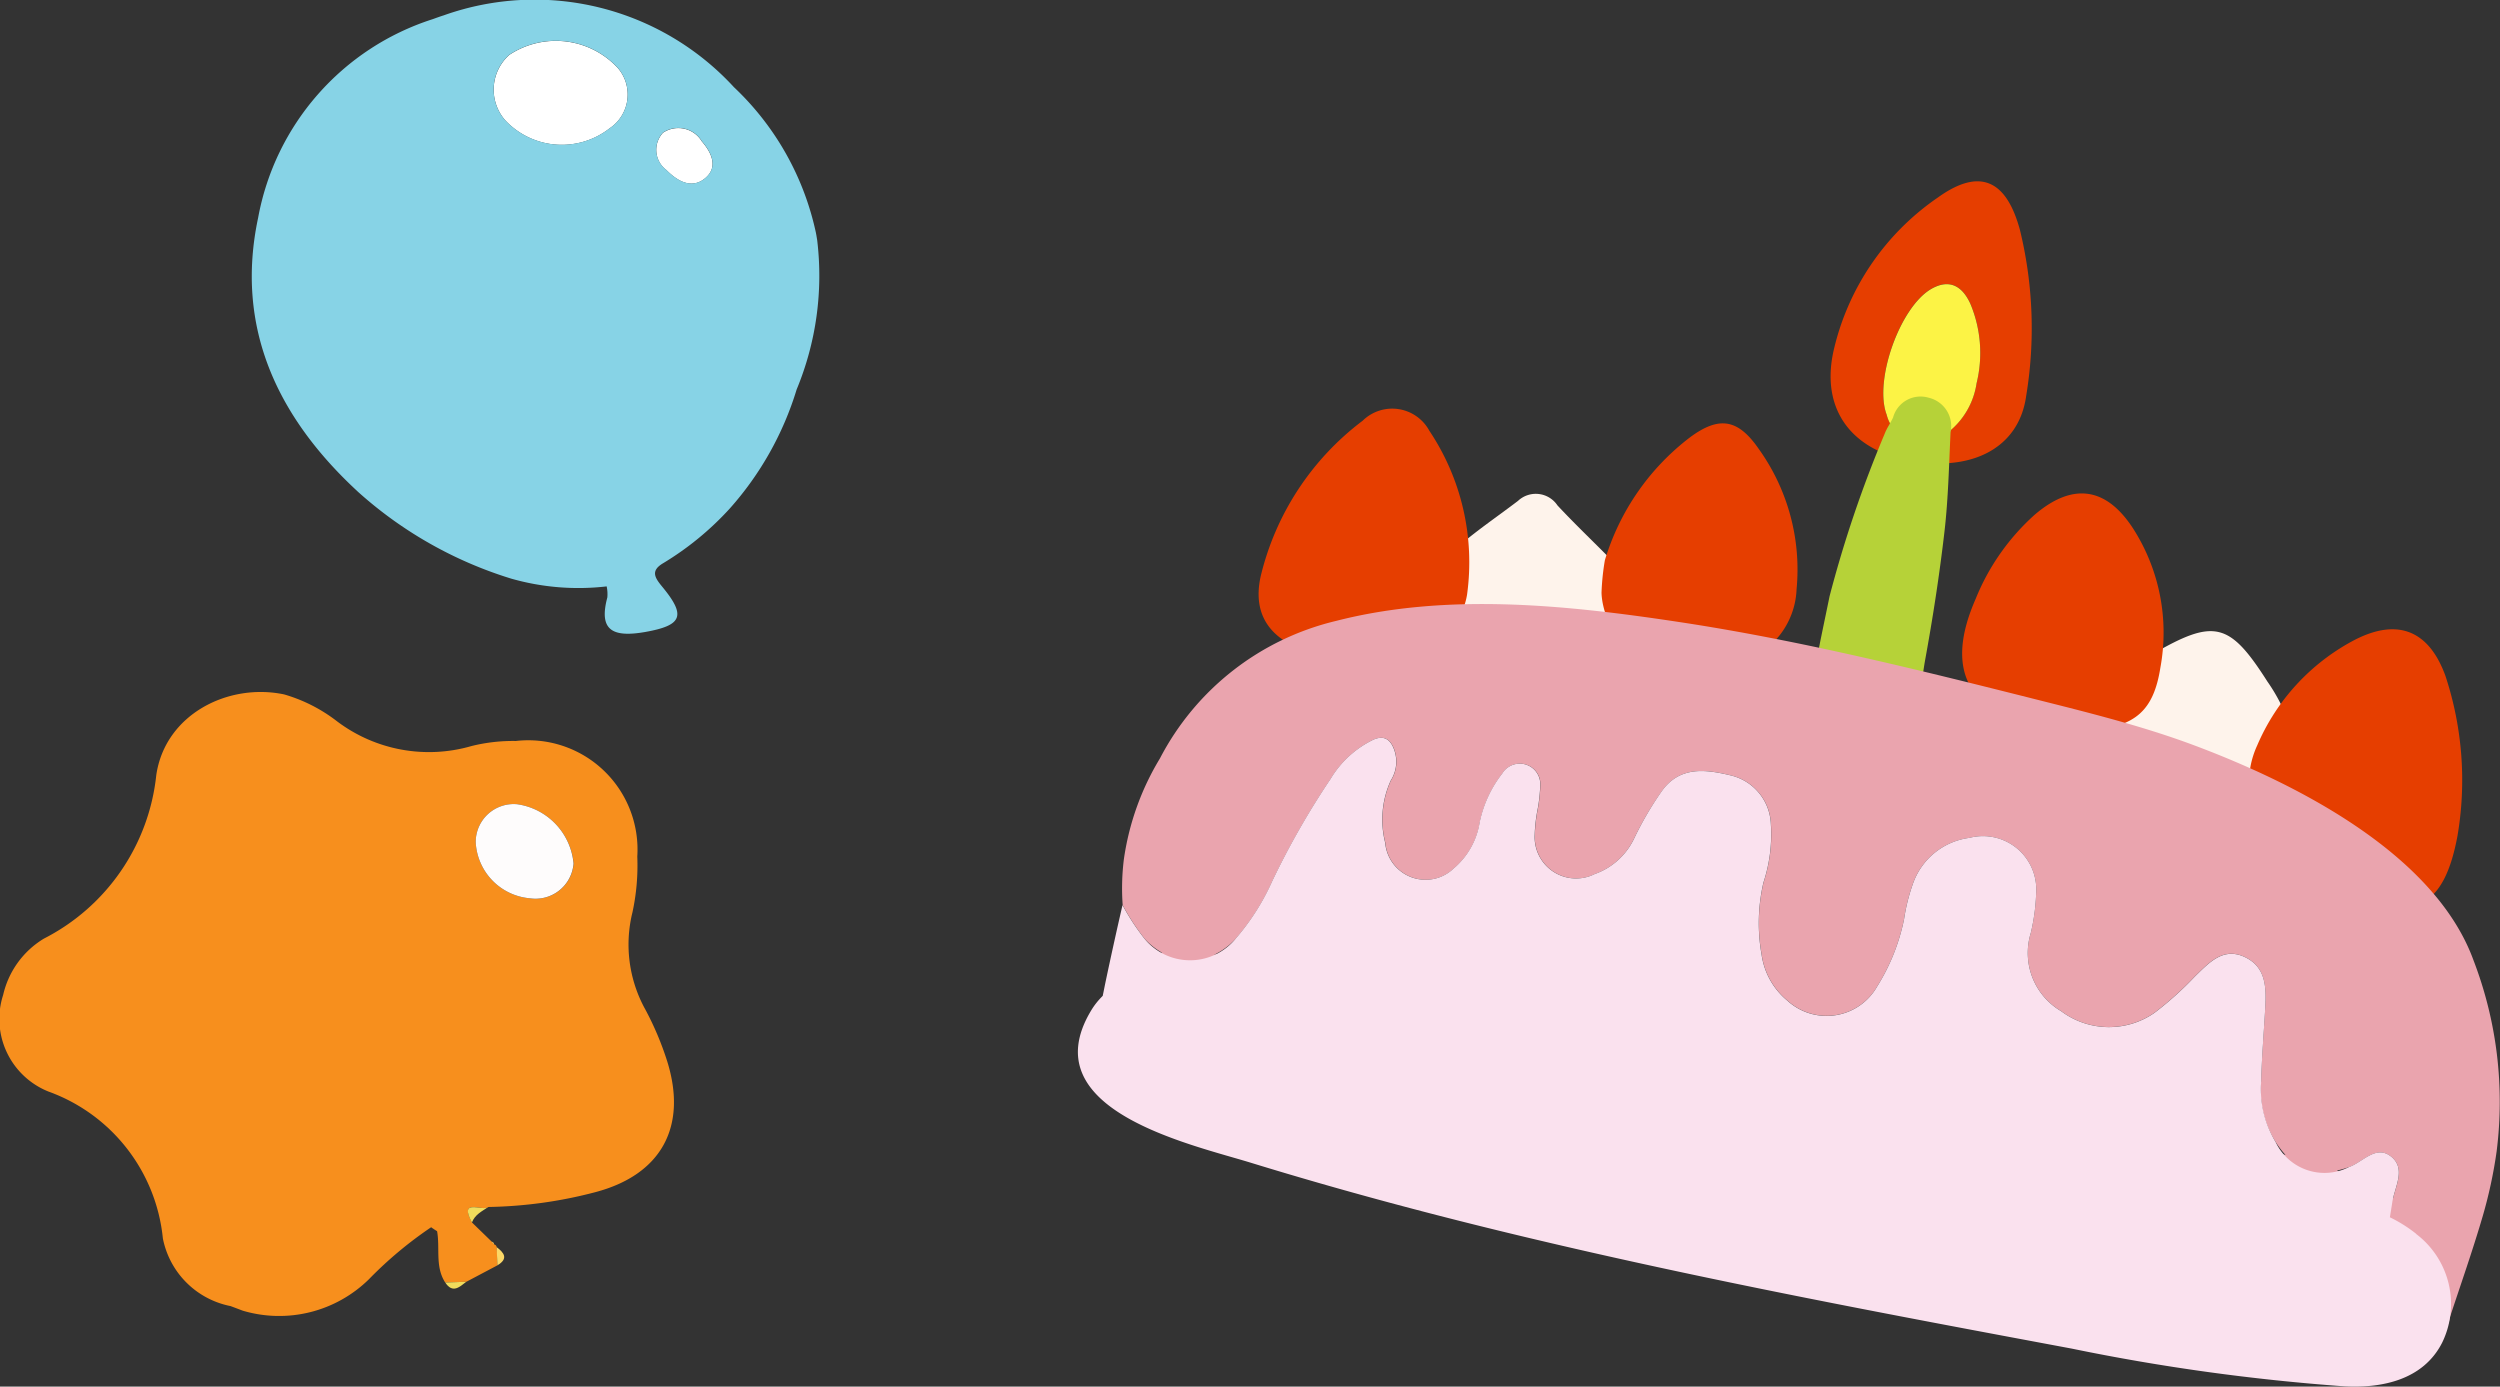
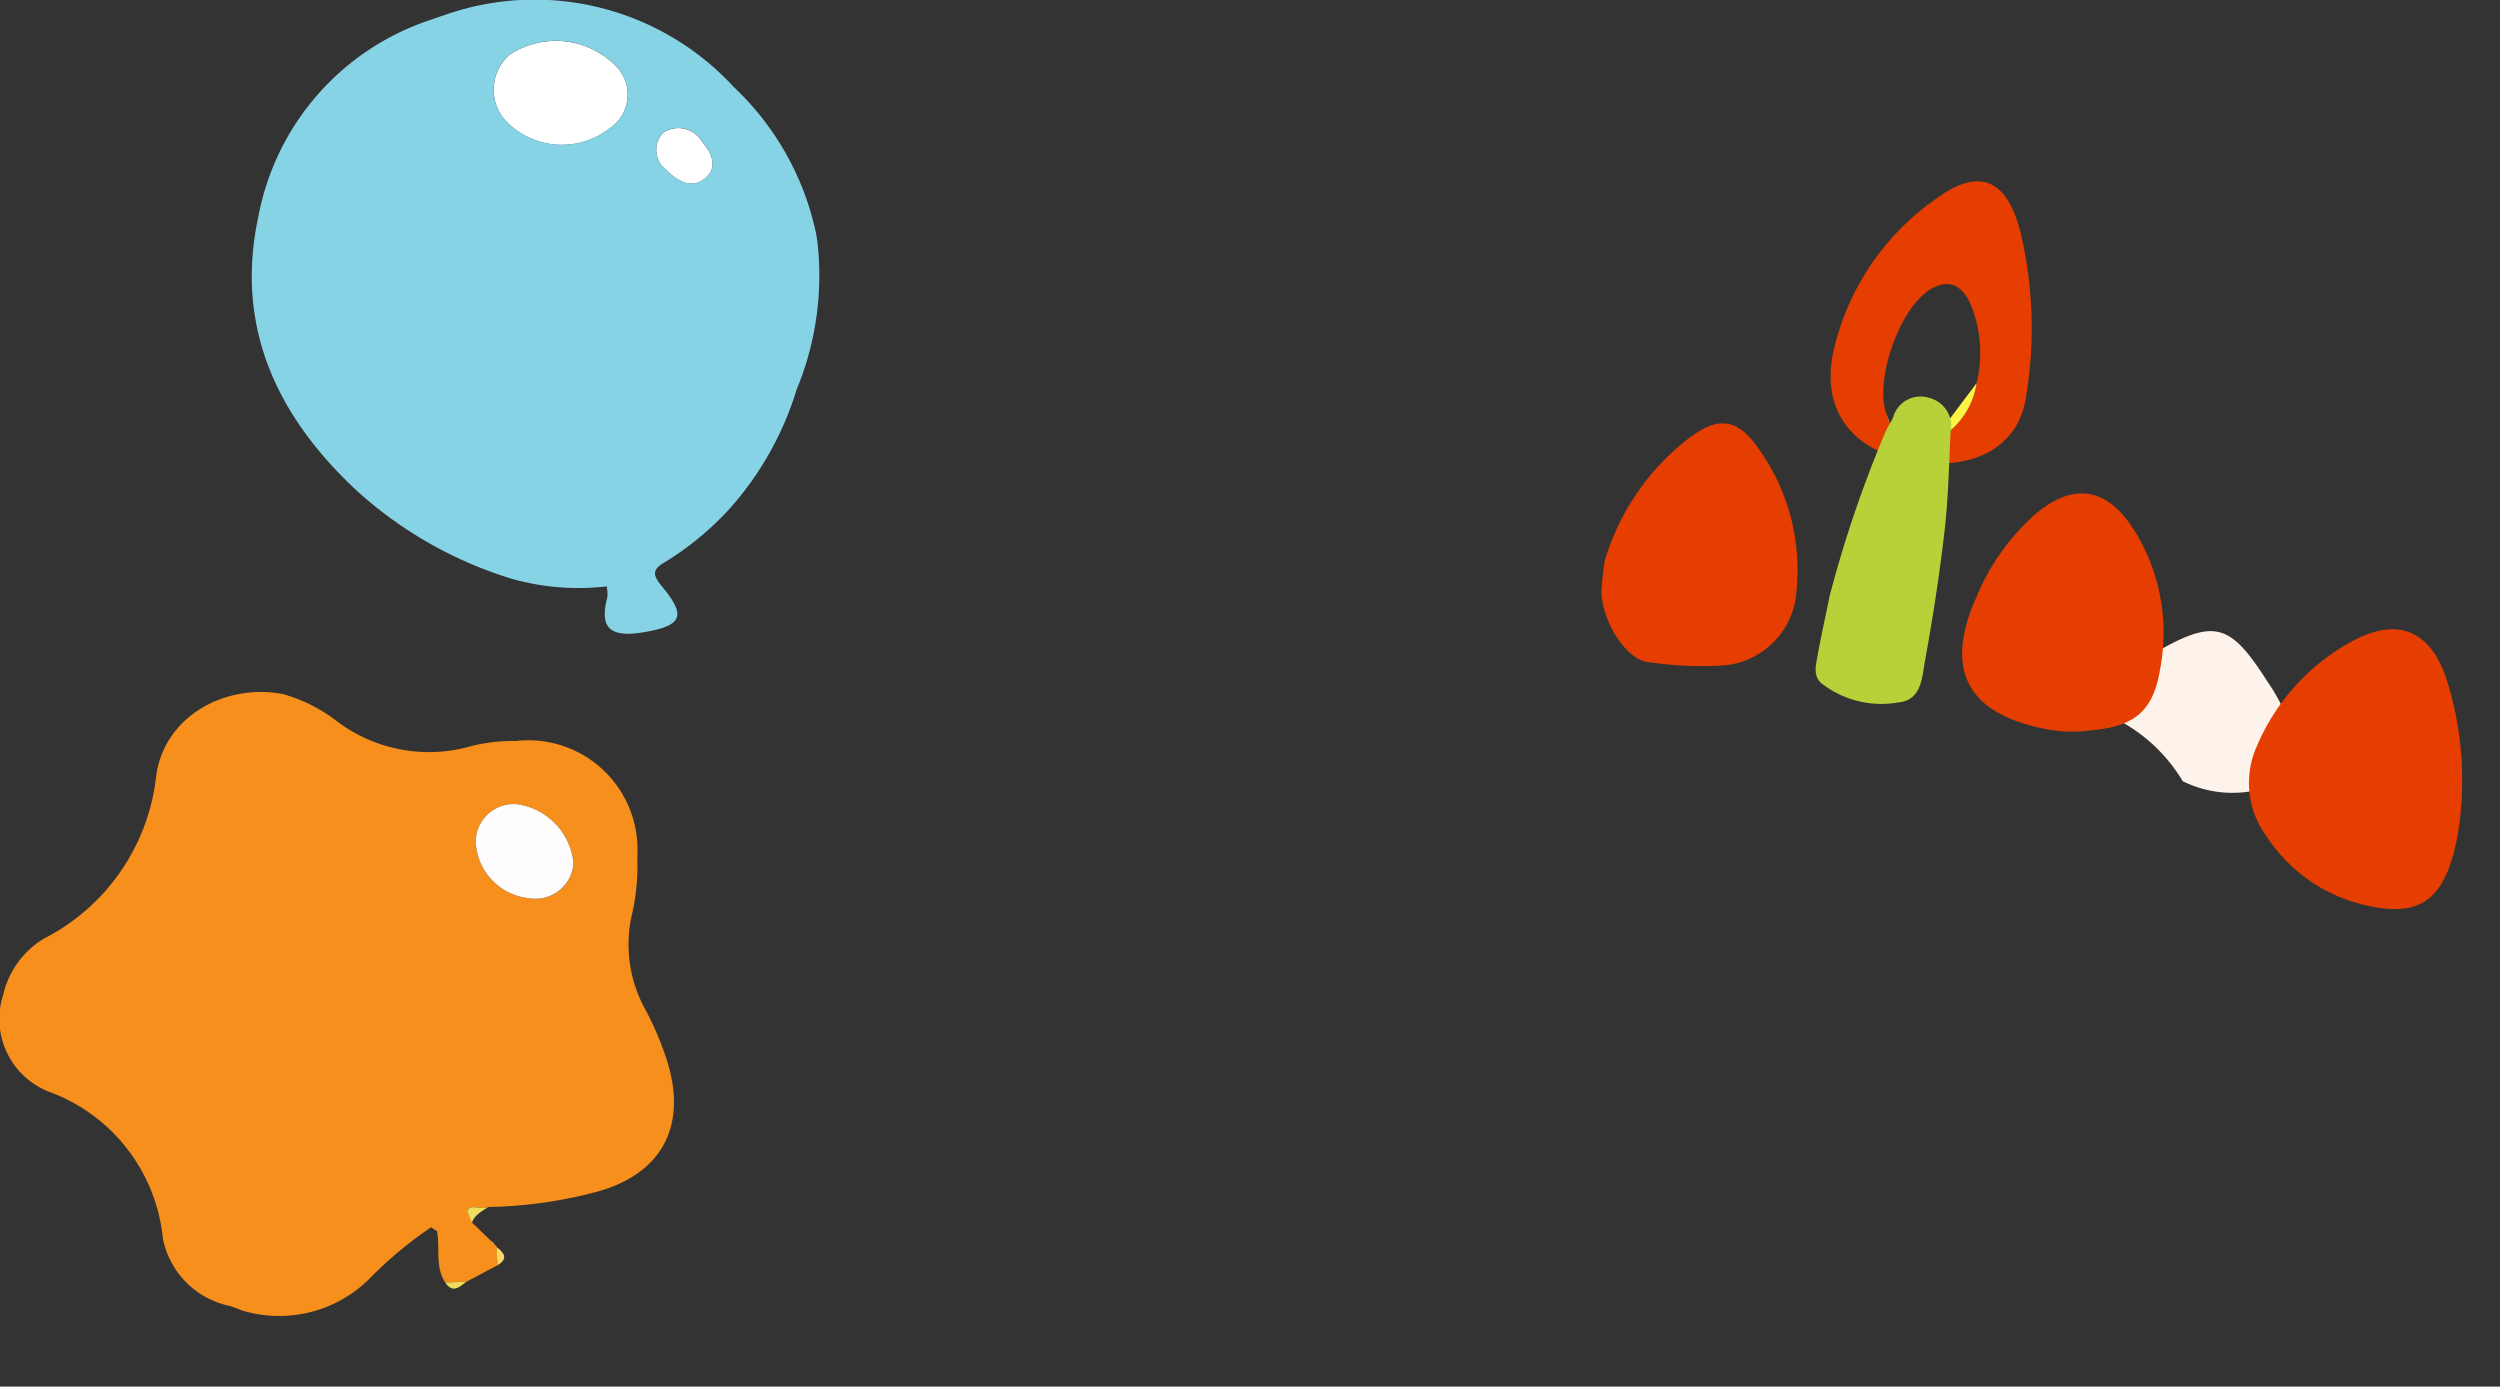
<svg xmlns="http://www.w3.org/2000/svg" id="illust_point_03" width="117.195" height="65" viewBox="0 0 117.195 65">
  <rect x="0" y="0" width="117.195" height="65" fill="#333333" stroke="none" />
  <defs>
    <clipPath id="clip-path">
      <rect id="長方形_1318" data-name="長方形 1318" width="117.195" height="65" fill="none" />
    </clipPath>
  </defs>
  <g id="グループ_1545" data-name="グループ 1545" clip-path="url(#clip-path)">
-     <path id="パス_11485" data-name="パス 11485" d="M75.726,28.768a6.4,6.4,0,0,1-7.194.907,2.26,2.26,0,0,1-.38-3.872c.939-.845,2-1.554,3.01-2.324a1.221,1.221,0,0,1,1.85.215c.767.823,1.581,1.6,2.374,2.4l.376.442.01.015.265.524c.146.431.312.862-.018,1.286a.4.4,0,0,0-.293.406" fill="#fef3eb" />
    <path id="パス_11486" data-name="パス 11486" d="M98.922,33.567c-.072-1.466.879-2.263,1.98-2.9,2.9-1.686,3.617-1.5,5.393,1.288a8.211,8.211,0,0,1,1.171,2.458,1.926,1.926,0,0,1-1.653,2.624,5.257,5.257,0,0,1-3.489-.415,7.714,7.714,0,0,0-3.4-3.052" fill="#fef3eb" />
    <path id="パス_11487" data-name="パス 11487" d="M89.387,21.57c-2.675-.548-4.022-2.454-3.437-5.109a11.922,11.922,0,0,1,4.891-7.2c1.945-1.4,3.211-.856,3.853,1.531a19.467,19.467,0,0,1,.287,7.779c-.343,2.473-2.623,3.6-5.594,2.994m3.272-3.606a5.957,5.957,0,0,0-.293-3.725c-.428-.939-1.082-1.142-1.862-.676-1.463.875-2.661,4.3-2.06,5.879a1.727,1.727,0,0,0,2.866.836,3.6,3.6,0,0,0,1.349-2.314" fill="#e63e00" />
-     <path id="パス_11488" data-name="パス 11488" d="M92.659,17.964a3.6,3.6,0,0,1-1.349,2.314,1.727,1.727,0,0,1-2.866-.836c-.6-1.584.6-5,2.06-5.879.78-.466,1.434-.263,1.862.676a5.957,5.957,0,0,1,.293,3.725" fill="#fcf345" />
+     <path id="パス_11488" data-name="パス 11488" d="M92.659,17.964a3.6,3.6,0,0,1-1.349,2.314,1.727,1.727,0,0,1-2.866-.836a5.957,5.957,0,0,1,.293,3.725" fill="#fcf345" />
    <path id="パス_11489" data-name="パス 11489" d="M115.2,39.195c-.573,3.063-1.785,3.858-4.429,3.212a7.527,7.527,0,0,1-4.541-3.233,4.2,4.2,0,0,1-.416-4.232,10.032,10.032,0,0,1,4.484-4.9c2.051-1.095,3.551-.526,4.338,1.639a15.583,15.583,0,0,1,.564,7.517" fill="#e63e00" />
-     <path id="パス_11490" data-name="パス 11490" d="M62.1,30.764c-2.448-.522-3.432-1.811-3-3.756a12.888,12.888,0,0,1,4.778-7.285,1.979,1.979,0,0,1,3.127.47,11.093,11.093,0,0,1,1.77,7.667,2.994,2.994,0,0,1-2.139,2.422,9.368,9.368,0,0,1-4.539.482" fill="#e63e00" />
    <path id="パス_11491" data-name="パス 11491" d="M95.76,34.147c-3.571-.739-4.59-2.782-3.144-6.075a10.63,10.63,0,0,1,2.776-3.951c1.768-1.505,3.341-1.3,4.612.667a9.043,9.043,0,0,1,1.27,6.511c-.318,2.021-1.18,2.757-3.263,2.939a6.552,6.552,0,0,1-2.251-.091" fill="#e63e00" />
    <path id="パス_11492" data-name="パス 11492" d="M75.231,26.271A11.349,11.349,0,0,1,79.226,20.5c1.36-1.007,2.243-.864,3.211.531a9.708,9.708,0,0,1,1.783,6.591A3.728,3.728,0,0,1,80.693,31.2a16.7,16.7,0,0,1-3.349-.152c-1.074-.04-2.227-1.885-2.268-3.261a11.407,11.407,0,0,1,.155-1.512" fill="#e63e00" />
    <path id="パス_11493" data-name="パス 11493" d="M85.76,27.978a55.943,55.943,0,0,1,2.593-7.652c.1-.262.274-.5.39-.752a1.334,1.334,0,0,1,1.664-.931,1.369,1.369,0,0,1,1.032,1.62c-.076,1.548-.107,3.1-.284,4.639-.234,2.033-.547,4.061-.915,6.074-.143.781-.153,1.856-1.262,1.955a4.568,4.568,0,0,1-3.594-.9c-.374-.324-.274-.781-.2-1.191.149-.836.333-1.663.578-2.866" fill="#b6d238" />
-     <path id="パス_11494" data-name="パス 11494" d="M117.038,53.965a18.494,18.494,0,0,0-1.082-8.94c-1.823-5.018-8.352-8.3-13.024-10.058-.683-.257-1.373-.492-2.069-.71-1.694-.531-3.418-.967-5.14-1.4-5.631-1.419-11.276-2.832-17.022-3.7-5.242-.793-10.867-1.386-16.071-.049a12.6,12.6,0,0,0-8.255,6.446,12.53,12.53,0,0,0-1.69,4.725,11.06,11.06,0,0,0-.056,2.152,10.669,10.669,0,0,0,1.04,1.59,3.379,3.379,0,0,0,.816.643,3.3,3.3,0,0,0-3.016,3.023,1.043,1.043,0,0,0,.281,1.764,4.793,4.793,0,0,0,3.235,2.626,2.287,2.287,0,0,0,.979.087c7.888,3.785,17.015,5.072,25.446,6.95,9.686,2.157,19.3,4.275,29.208,5.129a3.527,3.527,0,0,0,3.338-1.49,1.15,1.15,0,0,0,.877-.96c.518-1.573,1.069-3.136,1.535-4.724a21.629,21.629,0,0,0,.67-3.1m-6.92.743c.639-.22,1.239-1.027,1.929-.524.715.522.3,1.3.137,1.984a2.463,2.463,0,0,0-1.5.1,2.8,2.8,0,0,0-1.129-1.4,5.15,5.15,0,0,0,.563-.162M57.95,43.98a10.879,10.879,0,0,0,1.7-2.685,38.157,38.157,0,0,1,2.736-4.79A4.753,4.753,0,0,1,64.4,34.669c.515-.221.806.026.968.491a1.645,1.645,0,0,1-.165,1.43,4.409,4.409,0,0,0-.262,2.91,1.9,1.9,0,0,0,3.2,1.221,3.553,3.553,0,0,0,1.23-2.173,5.562,5.562,0,0,1,1.062-2.293.961.961,0,0,1,1.777.568,7.539,7.539,0,0,1-.111,1.053,7.594,7.594,0,0,0-.15,1.261,1.944,1.944,0,0,0,2.814,1.837A3.244,3.244,0,0,0,76.6,39.317a15.57,15.57,0,0,1,1.281-2.194c.836-1.2,2.016-1.078,3.254-.774a2.444,2.444,0,0,1,1.884,2.294,7.216,7.216,0,0,1-.347,2.724,8.368,8.368,0,0,0-.09,3.372A3.416,3.416,0,0,0,83.8,46.913,2.725,2.725,0,0,0,88,46.24,9.532,9.532,0,0,0,89.257,43.1a8.843,8.843,0,0,1,.408-1.646,3.253,3.253,0,0,1,2.662-2.176,2.5,2.5,0,0,1,3.124,2.568,9.389,9.389,0,0,1-.252,1.888A3.164,3.164,0,0,0,96.622,47.4a3.736,3.736,0,0,0,4.381.072,15.774,15.774,0,0,0,1.889-1.7c.671-.651,1.34-1.409,2.379-.889.983.491.967,1.474.914,2.416-.065,1.128-.16,2.256-.188,3.386a4.513,4.513,0,0,0,1.142,3.455Q82.8,48.765,58.192,44.726a3.244,3.244,0,0,0-1.289.037,3.332,3.332,0,0,0,1.047-.783" fill="#eaa4ae" />
-     <path id="パス_11495" data-name="パス 11495" d="M113.269,57.842a6.575,6.575,0,0,0-1.236-.778c.038-.234.077-.47.113-.707.11-.727.683-1.6-.1-2.173-.69-.5-1.29.3-1.928.524a2.536,2.536,0,0,1-3.443-1.175A4.792,4.792,0,0,1,106,50.688c.028-1.13.123-2.258.187-3.386.053-.942.069-1.925-.913-2.416-1.039-.519-1.708.238-2.38.889a15.7,15.7,0,0,1-1.889,1.7,3.736,3.736,0,0,1-4.381-.072A3.164,3.164,0,0,1,95.2,43.732a9.318,9.318,0,0,0,.252-1.888,2.5,2.5,0,0,0-3.124-2.568,3.253,3.253,0,0,0-2.662,2.176,8.843,8.843,0,0,0-.408,1.646A9.532,9.532,0,0,1,88,46.24a2.725,2.725,0,0,1-4.208.673,3.42,3.42,0,0,1-1.215-2.174,8.386,8.386,0,0,1,.09-3.372,7.216,7.216,0,0,0,.347-2.724,2.444,2.444,0,0,0-1.883-2.294c-1.238-.3-2.418-.426-3.255.774A15.667,15.667,0,0,0,76.6,39.317a3.238,3.238,0,0,1-1.845,1.657,1.943,1.943,0,0,1-2.813-1.836,7.387,7.387,0,0,1,.15-1.262,7.538,7.538,0,0,0,.11-1.053.961.961,0,0,0-1.777-.568,5.562,5.562,0,0,0-1.062,2.293,3.553,3.553,0,0,1-1.23,2.173,1.9,1.9,0,0,1-3.2-1.221,4.415,4.415,0,0,1,.262-2.91,1.645,1.645,0,0,0,.165-1.43c-.161-.465-.452-.712-.967-.491a4.747,4.747,0,0,0-2.014,1.836,37.911,37.911,0,0,0-2.736,4.79,10.893,10.893,0,0,1-1.7,2.685,2.761,2.761,0,0,1-4.281.038,10.754,10.754,0,0,1-1.041-1.59q-.411,1.781-.8,3.627c-.044.212-.084.42-.128.631a3.407,3.407,0,0,0-.552.7c-2.782,4.65,4.675,6.252,7.512,7.126,4.228,1.3,8.506,2.44,12.809,3.469,8.491,2.031,17.077,3.636,25.657,5.239a98.067,98.067,0,0,0,12.785,1.769c1.76.094,3.686-.3,4.575-2.039a4.122,4.122,0,0,0-1.218-5.106" fill="#fae1ee" />
    <path id="パス_11496" data-name="パス 11496" d="M31.229,7.962c.513.52,1.194.938,1.845.379.614-.529.26-1.21-.176-1.716a1.287,1.287,0,0,0-1.82-.4,1.179,1.179,0,0,0,.151,1.74" fill="#fff" />
    <path id="パス_11497" data-name="パス 11497" d="M23.655,5.609a3.635,3.635,0,0,0,4.921.409,1.906,1.906,0,0,0,.4-2.814,3.952,3.952,0,0,0-5.1-.631,2.18,2.18,0,0,0-.219,3.036" fill="#fff" />
    <path id="パス_11498" data-name="パス 11498" d="M16.75,23.026a19.166,19.166,0,0,0,7.218,4.1,11.475,11.475,0,0,0,4.471.363,1.741,1.741,0,0,1,.032.516c-.4,1.5.187,1.9,1.775,1.621,1.731-.308,1.921-.753.822-2.093-.36-.435-.6-.767.024-1.134A14.017,14.017,0,0,0,34.2,23.85a14.9,14.9,0,0,0,3.145-5.591,13.931,13.931,0,0,0,.962-7.01c-.02-.114-.035-.224-.059-.338a13.17,13.17,0,0,0-3.844-6.826A12.693,12.693,0,0,0,20.8.72c-.173.054-.343.116-.511.177a12.057,12.057,0,0,0-8.186,9.3c-1.1,5.16.91,9.37,4.651,12.831M28.976,3.2a1.905,1.905,0,0,1-.4,2.813,3.634,3.634,0,0,1-4.921-.409,2.179,2.179,0,0,1,.22-3.035,3.95,3.95,0,0,1,5.1.631m4.1,5.136c-.651.559-1.332.141-1.845-.379a1.179,1.179,0,0,1-.151-1.74,1.288,1.288,0,0,1,1.82.4c.436.507.79,1.187.176,1.716" fill="#87d3e6" />
    <path id="パス_11499" data-name="パス 11499" d="M20.871,60.122c-.483-.746-.237-1.607-.381-2.406l-.279-.185A18.517,18.517,0,0,0,17.3,59.963a6,6,0,0,1-5.917,1.48l-.573-.216a4.028,4.028,0,0,1-3.175-3.171,8.183,8.183,0,0,0-5.37-6.889A3.663,3.663,0,0,1,.148,46.64,4.166,4.166,0,0,1,2.058,44a9.753,9.753,0,0,0,5.268-7.664C7.738,33.5,10.682,32,13.321,32.553A7.422,7.422,0,0,1,15.8,33.814a7.155,7.155,0,0,0,6.3,1.16,8.052,8.052,0,0,1,2.081-.238,5.121,5.121,0,0,1,5.694,5.418,10.385,10.385,0,0,1-.225,2.607,6.282,6.282,0,0,0,.607,4.571,14.232,14.232,0,0,1,1.018,2.413c.961,3.07-.272,5.325-3.37,6.142a20.933,20.933,0,0,1-5.009.694c-.272.226-1.4-.444-.768.729l.927.9.111.126a.16.16,0,0,1,.119.125q.021.426.04.852l-1.461.773-.988.035M24.83,42.11a1.791,1.791,0,0,0,2.062-1.628A3.1,3.1,0,0,0,24.238,37.7,1.783,1.783,0,0,0,22.3,39.476,2.786,2.786,0,0,0,24.83,42.11" fill="#f78f1d" />
    <path id="パス_11500" data-name="パス 11500" d="M22.891,56.581c-.272.226-1.4-.444-.768.729.136-.369.472-.528.768-.729" fill="#f0dc5c" />
    <path id="パス_11501" data-name="パス 11501" d="M21.859,60.087l-.988.034c.348.527.667.214.988-.034" fill="#f0dc5c" />
    <path id="パス_11502" data-name="パス 11502" d="M23.28,58.461c.013.284.027.568.04.853.522-.31.316-.585-.04-.853" fill="#fcd867" />
    <path id="パス_11503" data-name="パス 11503" d="M11.381,61.443l-.573-.216.573.216" fill="#f0dc5c" />
    <path id="パス_11504" data-name="パス 11504" d="M23.049,58.211l.111.126a.122.122,0,0,0-.111-.126" fill="#fcd867" />
    <path id="パス_11505" data-name="パス 11505" d="M20.49,57.715c-.094-.061-.188-.123-.279-.185a3.287,3.287,0,0,0,.279.185" fill="#f0dc5c" />
    <path id="パス_11506" data-name="パス 11506" d="M22.3,39.475a2.784,2.784,0,0,0,2.526,2.634,1.789,1.789,0,0,0,2.061-1.627A3.091,3.091,0,0,0,24.238,37.7,1.782,1.782,0,0,0,22.3,39.475" fill="#fefcfc" />
  </g>
</svg>